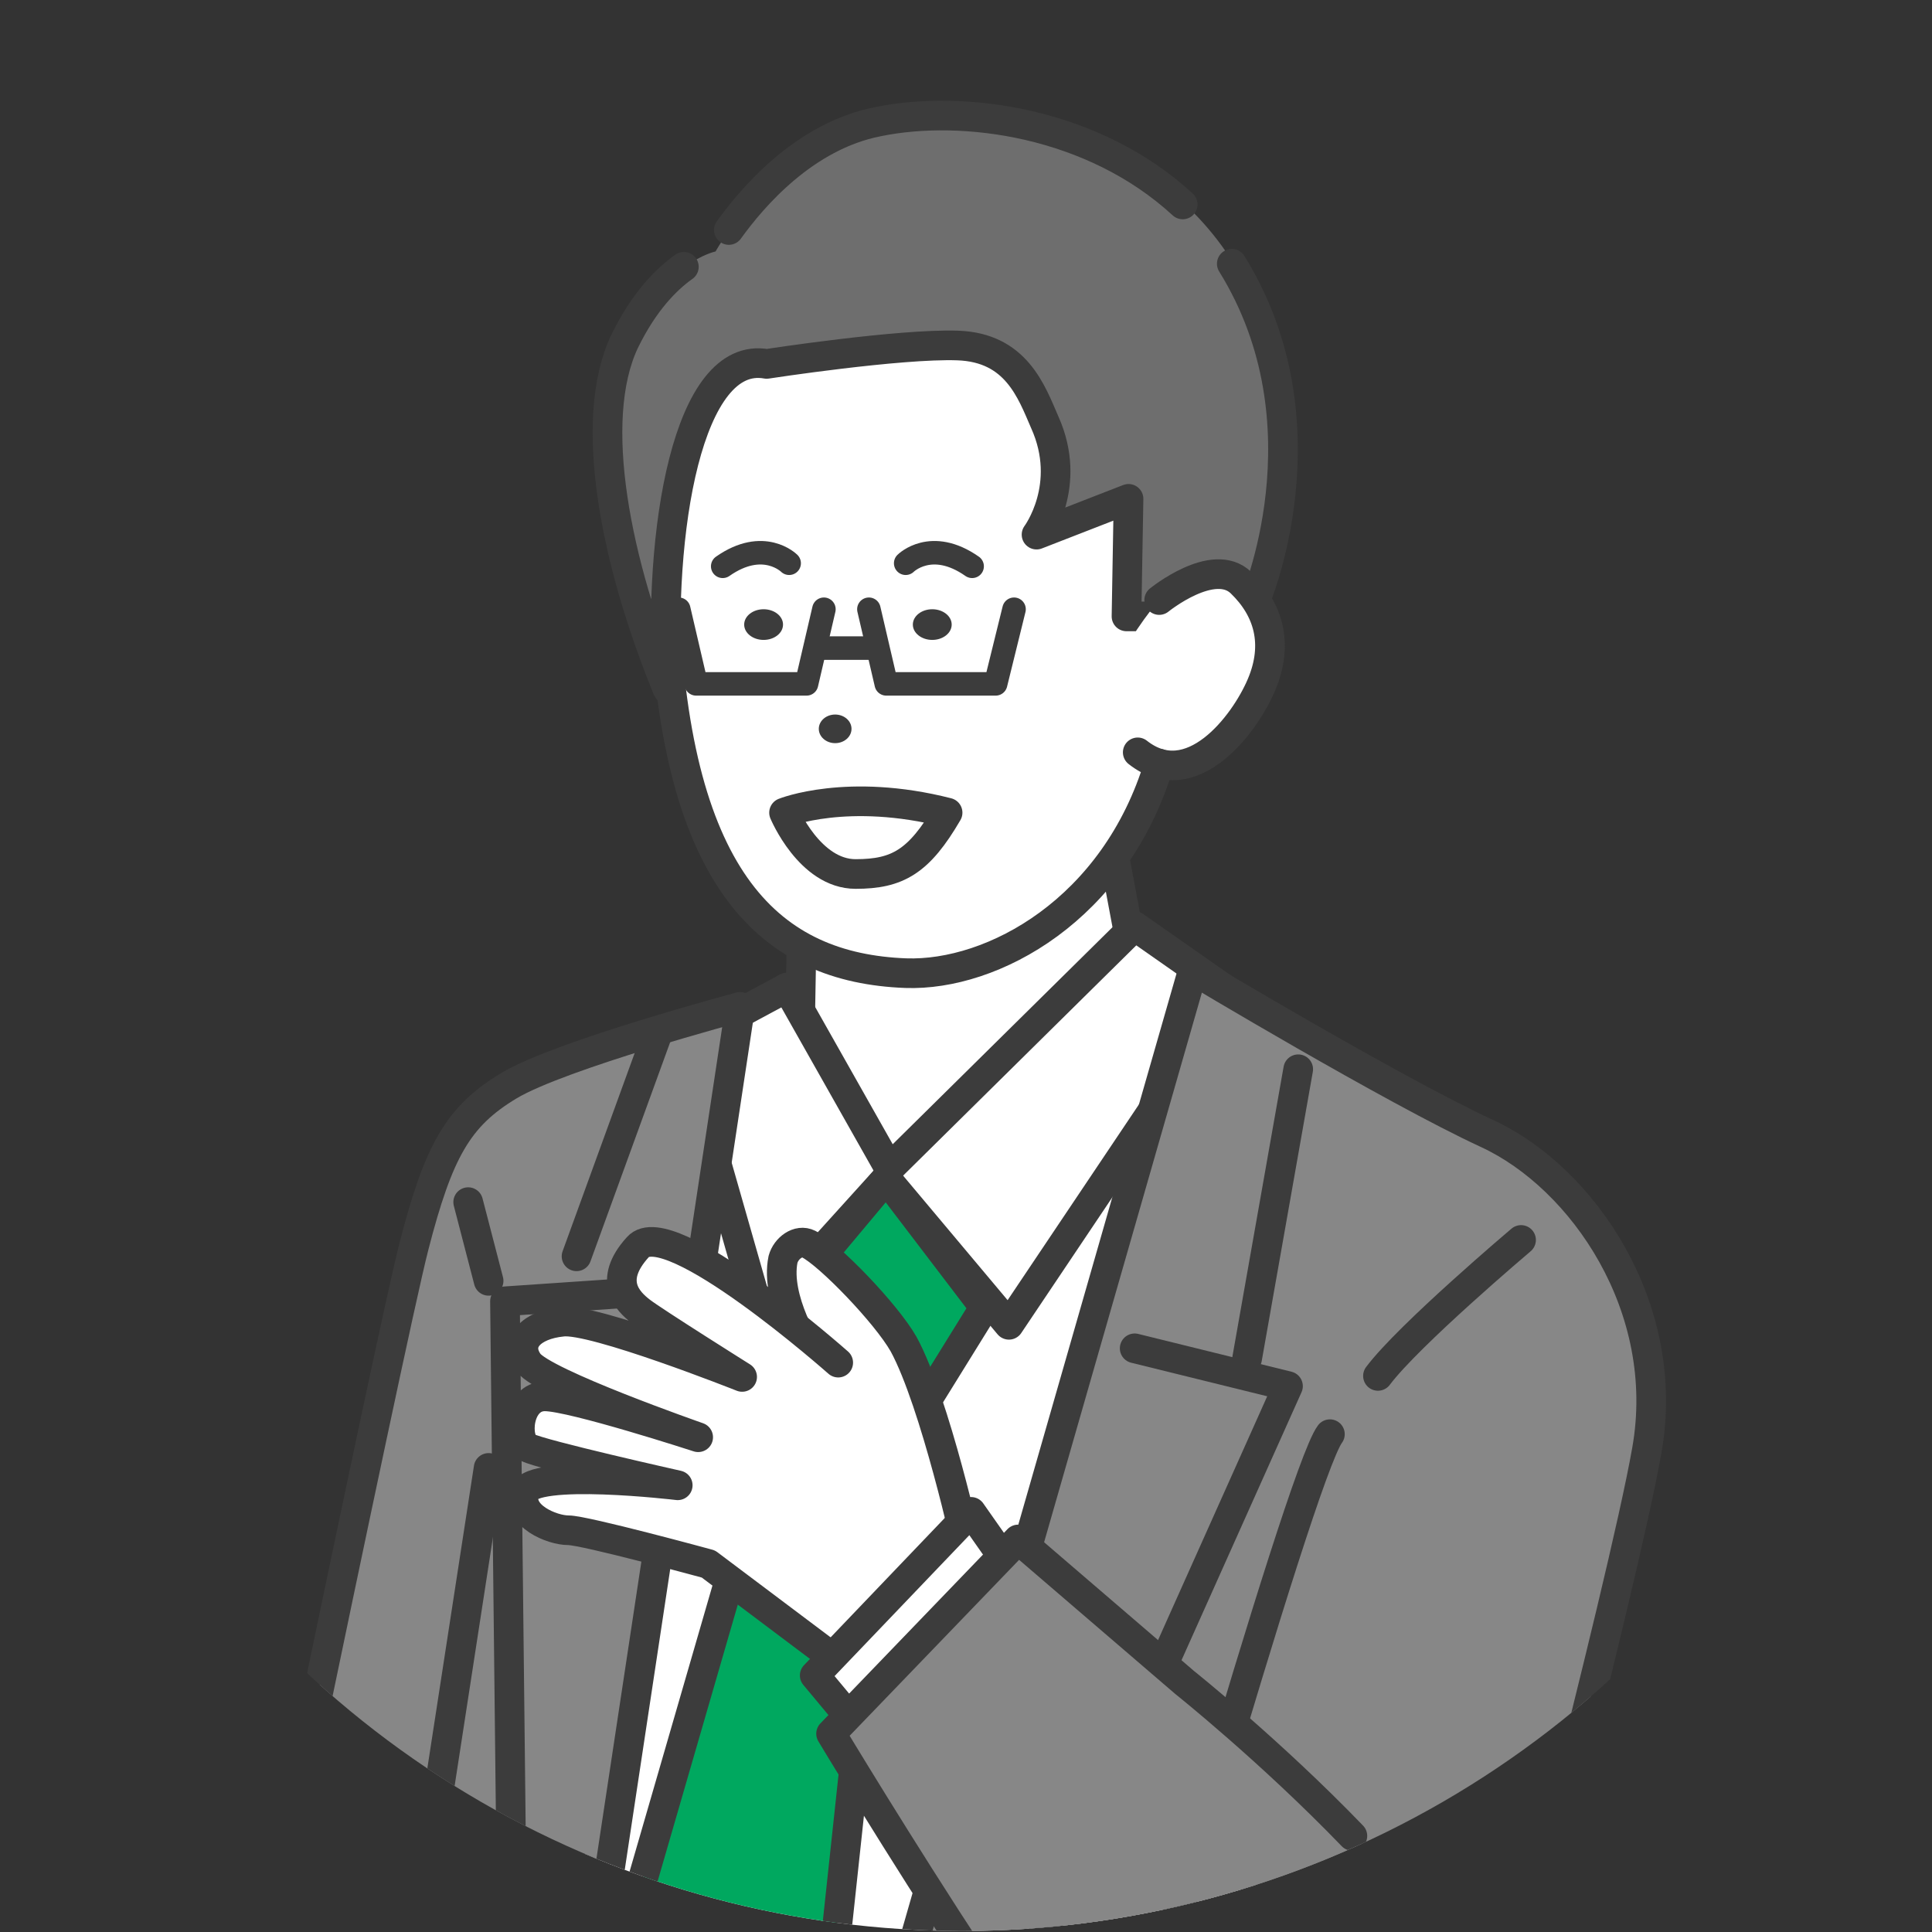
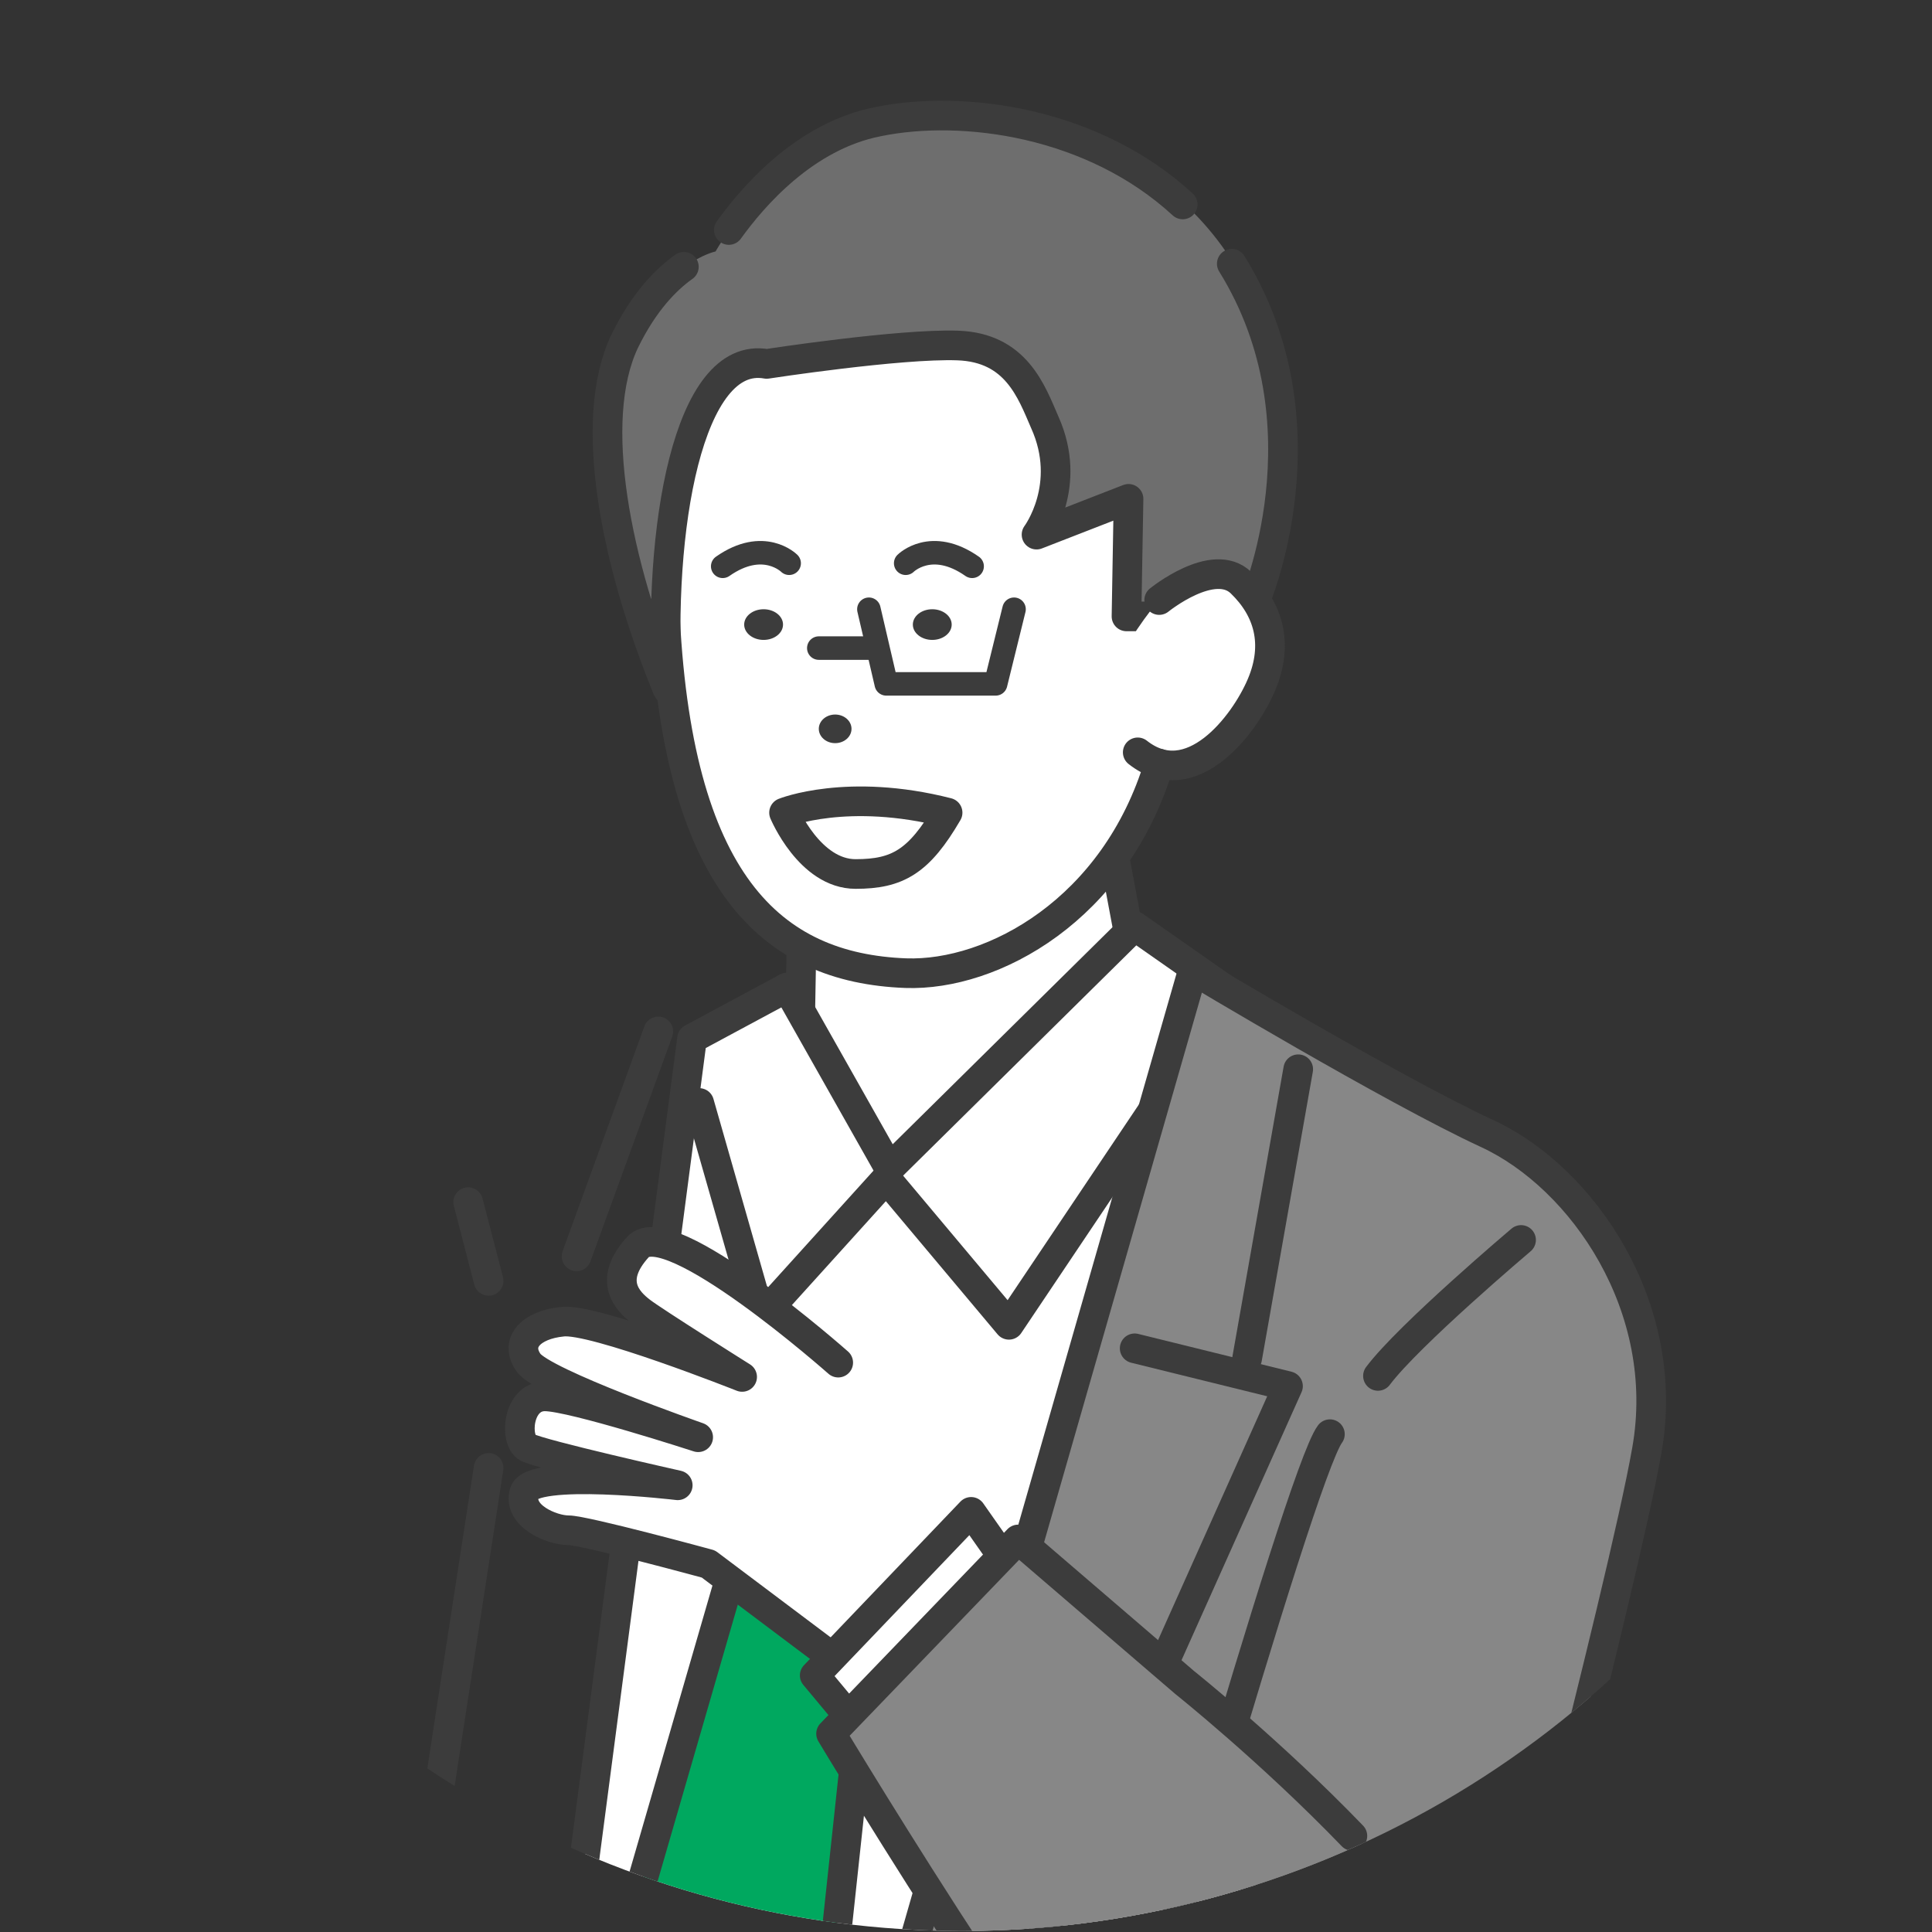
<svg xmlns="http://www.w3.org/2000/svg" id="b" version="1.1" viewBox="0 0 189 189">
  <rect x="0" y="0" width="189" height="189" fill="#333333" stroke="none" />
  <defs>
    <style>
      .cls-1 {
        isolation: isolate;
        opacity: 0;
      }

      .cls-1, .cls-2, .cls-3, .cls-4, .cls-5, .cls-6 {
        stroke-width: 0px;
      }

      .cls-1, .cls-7 {
        fill: #00a85f;
      }

      .cls-8 {
        clip-path: url(#clippath);
      }

      .cls-2, .cls-9, .cls-10 {
        fill: none;
      }

      .cls-9 {
        stroke-width: 2.3px;
      }

      .cls-9, .cls-11, .cls-10, .cls-7, .cls-12 {
        stroke: #3c3c3c;
        stroke-linecap: round;
        stroke-linejoin: round;
      }

      .cls-11, .cls-10, .cls-7, .cls-12 {
        stroke-width: 2.9px;
      }

      .cls-11, .cls-4 {
        fill: #878787;
      }

      .cls-3 {
        fill: #6e6e6e;
      }

      .cls-12, .cls-6 {
        fill: #fff;
      }

      .cls-5 {
        fill: #3c3c3c;
      }
    </style>
    <clipPath id="clippath">
      <ellipse class="cls-2" cx="94.1" cy="94.6" rx="94.1" ry="94.3" />
    </clipPath>
  </defs>
  <g id="c">
    <ellipse class="cls-1" cx="94.6" cy="94.5" rx="94.4" ry="94.5" />
    <g class="cls-8">
      <g>
        <polygon class="cls-12" points="78.5 87.1 78.1 109.6 98.3 124.6 110.2 118.6 115.1 111.7 112.5 102.4 107.7 76.8 78.5 87.1" />
        <path class="cls-6" d="M115.7,59c0,25.7-13.5,36.1-27.1,36.1s-23.6-11.2-23.6-36-1.9-8.8-1.5-11.5c1.9-13.4,10.8-17,21.6-17s30.6,8.7,30.6,28.3Z" />
        <path class="cls-3" d="M75.2,35.6s13-2,18.7-1.8,7.2,4.5,8.5,7.5c2.8,6.2-.8,11-.8,11l9-3.5-.2,11.5h5l7.5-1.3s7.6-17.4-2.2-33.2c-8.2-13.2-24.7-16-34.7-14s-16,12.8-16,12.8c0,0-5,1-8.7,8.8s-.8,21.8,4.2,34c-1-15.5,2-33.2,9.7-31.8h0Z" />
        <path class="cls-10" d="M115.7,20c-8.8-8.1-21.5-9.8-29.8-8.1-7.2,1.4-12.3,7.4-14.6,10.6" />
        <path class="cls-10" d="M66.9,26.1c-1.7,1.2-3.9,3.4-5.8,7.3-3.7,7.8-.8,21.8,4.2,34-1-15.5,2-33.2,9.7-31.8,0,0,13-2,18.7-1.8s7.2,4.5,8.5,7.5c2.8,6.2-.8,11-.8,11l9-3.5-.2,11.5h5l7.5-1.3s7.6-17.4-2.2-33.2" />
        <path class="cls-6" d="M113.4,58.7s5.3-4.3,8-1.7,3.7,6,2,10c-1.7,4-4.3,12-12.3,7.7s2.3-16,2.3-16Z" />
        <path class="cls-10" d="M113.4,74.7c-4.3,14.3-16.3,20.8-24.8,20.5-13.1-.5-22.5-8.8-23.6-36" />
        <path class="cls-10" d="M113.4,58.7s5.3-4.3,8-1.7,3.7,6,2,10c-1.7,4-6.9,10.7-12.1,6.6" />
        <ellipse class="cls-5" cx="81.7" cy="71.3" rx="1.6" ry="1.4" />
        <ellipse class="cls-5" cx="91.2" cy="61.1" rx="1.9" ry="1.5" />
        <path class="cls-9" d="M88.6,55.1s2.5-2.5,6.5.3" />
        <ellipse class="cls-5" cx="74.7" cy="61.1" rx="1.9" ry="1.5" />
        <path class="cls-9" d="M77.2,55.1s-2.5-2.5-6.5.3" />
        <path class="cls-10" d="M76.7,79.5s6.2-2.5,16,0c-2.8,4.8-4.9,6-9,6-4.5,0-7-6-7-6Z" />
-         <polyline class="cls-9" points="80.6 59.6 78.9 66.9 68.1 66.9 66.4 59.6" />
        <polyline class="cls-9" points="99.2 59.6 97.4 66.9 86.7 66.9 85 59.6" />
        <line class="cls-9" x1="80.1" y1="63.4" x2="85.2" y2="63.4" />
        <polygon class="cls-12" points="111 90.6 87 114.3 77 96.6 67.7 101.6 53.4 210.6 123.3 205.6 121 97.6 111 90.6" />
        <polyline class="cls-10" points="68.4 107.9 74.4 128.9 86.7 115.3 98.7 129.6 119.7 98.3" />
        <polygon class="cls-7" points="75.7 139.6 58.4 199.3 66.1 229.6 79.7 208.9 87 140.9 75.7 139.6" />
-         <polygon class="cls-7" points="76.4 127.6 74.7 139.9 88 141.3 96.3 127.9 86.7 115.3 76.4 127.6" />
        <path class="cls-11" d="M116.7,94.9l-33.3,116,61.9-4.7s13.4-50.7,15.8-64.3c2.5-14-6.3-26.7-15.6-31s-28.8-16-28.8-16h0Z" />
-         <path class="cls-11" d="M72.4,98.6l-18.6,123-33.3-4.7s17.6-85.7,20-95,4.3-12.7,9.3-15.7,22.6-7.7,22.6-7.7h0Z" />
        <line class="cls-10" x1="127" y1="104.6" x2="122" y2="132.9" />
        <polyline class="cls-10" points="111 131.9 126 135.6 93 209.3" />
        <line class="cls-10" x1="64.4" y1="100.9" x2="56.4" y2="122.9" />
-         <polyline class="cls-10" points="64.1 126.3 49.4 127.3 50.4 216.9" />
        <path class="cls-10" d="M130.1,140.3c-3,4-21.2,68.7-21.2,68.7" />
        <line class="cls-10" x1="45.8" y1="117.6" x2="47.8" y2="125.3" />
        <line class="cls-10" x1="47.8" y1="143.6" x2="36.4" y2="217.6" />
-         <path class="cls-12" d="M94.7,151.8s-3.2-14.6-6.3-20.3c-1.7-3-7.3-8.8-9.3-9.8-1-.5-2.2.4-2.5,1.5-.8,3.9,2.5,9,2.5,9" />
        <path class="cls-6" d="M82,133.3s-16.6-14.7-19.6-11.3c-3,3.3-1,5.3.3,6.3s9.9,6.4,9.9,6.4c0,0-14.6-5.8-17.6-5.4-3,.3-4.7,2-3.3,4s16.6,7.3,16.6,7.3c0,0-12.3-4-15-4s-3,4.3-1.7,5,14.7,3.7,14.7,3.7c0,0-14.3-1.7-15,.7-.7,2.3,2.7,3.7,4.3,3.7s13.7,3.3,13.7,3.3l13.7,10.3,11.2-9.5s-4.5-11.8-6.2-14.8c-1.7-3-6-5.7-6-5.7Z" />
        <path class="cls-10" d="M82,133.3s-16.6-14.7-19.6-11.3c-3,3.3-1,5.3.3,6.3s9.9,6.4,9.9,6.4c0,0-14.6-5.8-17.6-5.4-3,.3-4.7,2-3.3,4s16.6,7.3,16.6,7.3c0,0-12.3-4-15-4s-3,4.3-1.7,5,14.7,3.7,14.7,3.7c0,0-14.3-1.7-15,.7-.7,2.3,2.7,3.7,4.3,3.7s13.7,3.3,13.7,3.3l13.7,10.3,12-10.3" />
        <polygon class="cls-12" points="99 153.6 95 147.9 79.7 163.9 84.7 169.9 99 153.6" />
        <path class="cls-4" d="M116,164.6l-16.3-14-18.3,19s26.3,43.8,33.3,47c10,4.7,24.6.7,31-11.3,6.3-12-29.6-40.7-29.6-40.7h0Z" />
        <path class="cls-10" d="M132.3,179.6c-8-8.3-16.4-15-16.4-15l-16.3-14-18.3,19s26.3,43.8,33.3,47c10,4.7,24.6.7,31-11.3" />
        <path class="cls-10" d="M148.8,121.3s-11,9.3-14,13.3" />
      </g>
    </g>
  </g>
</svg>